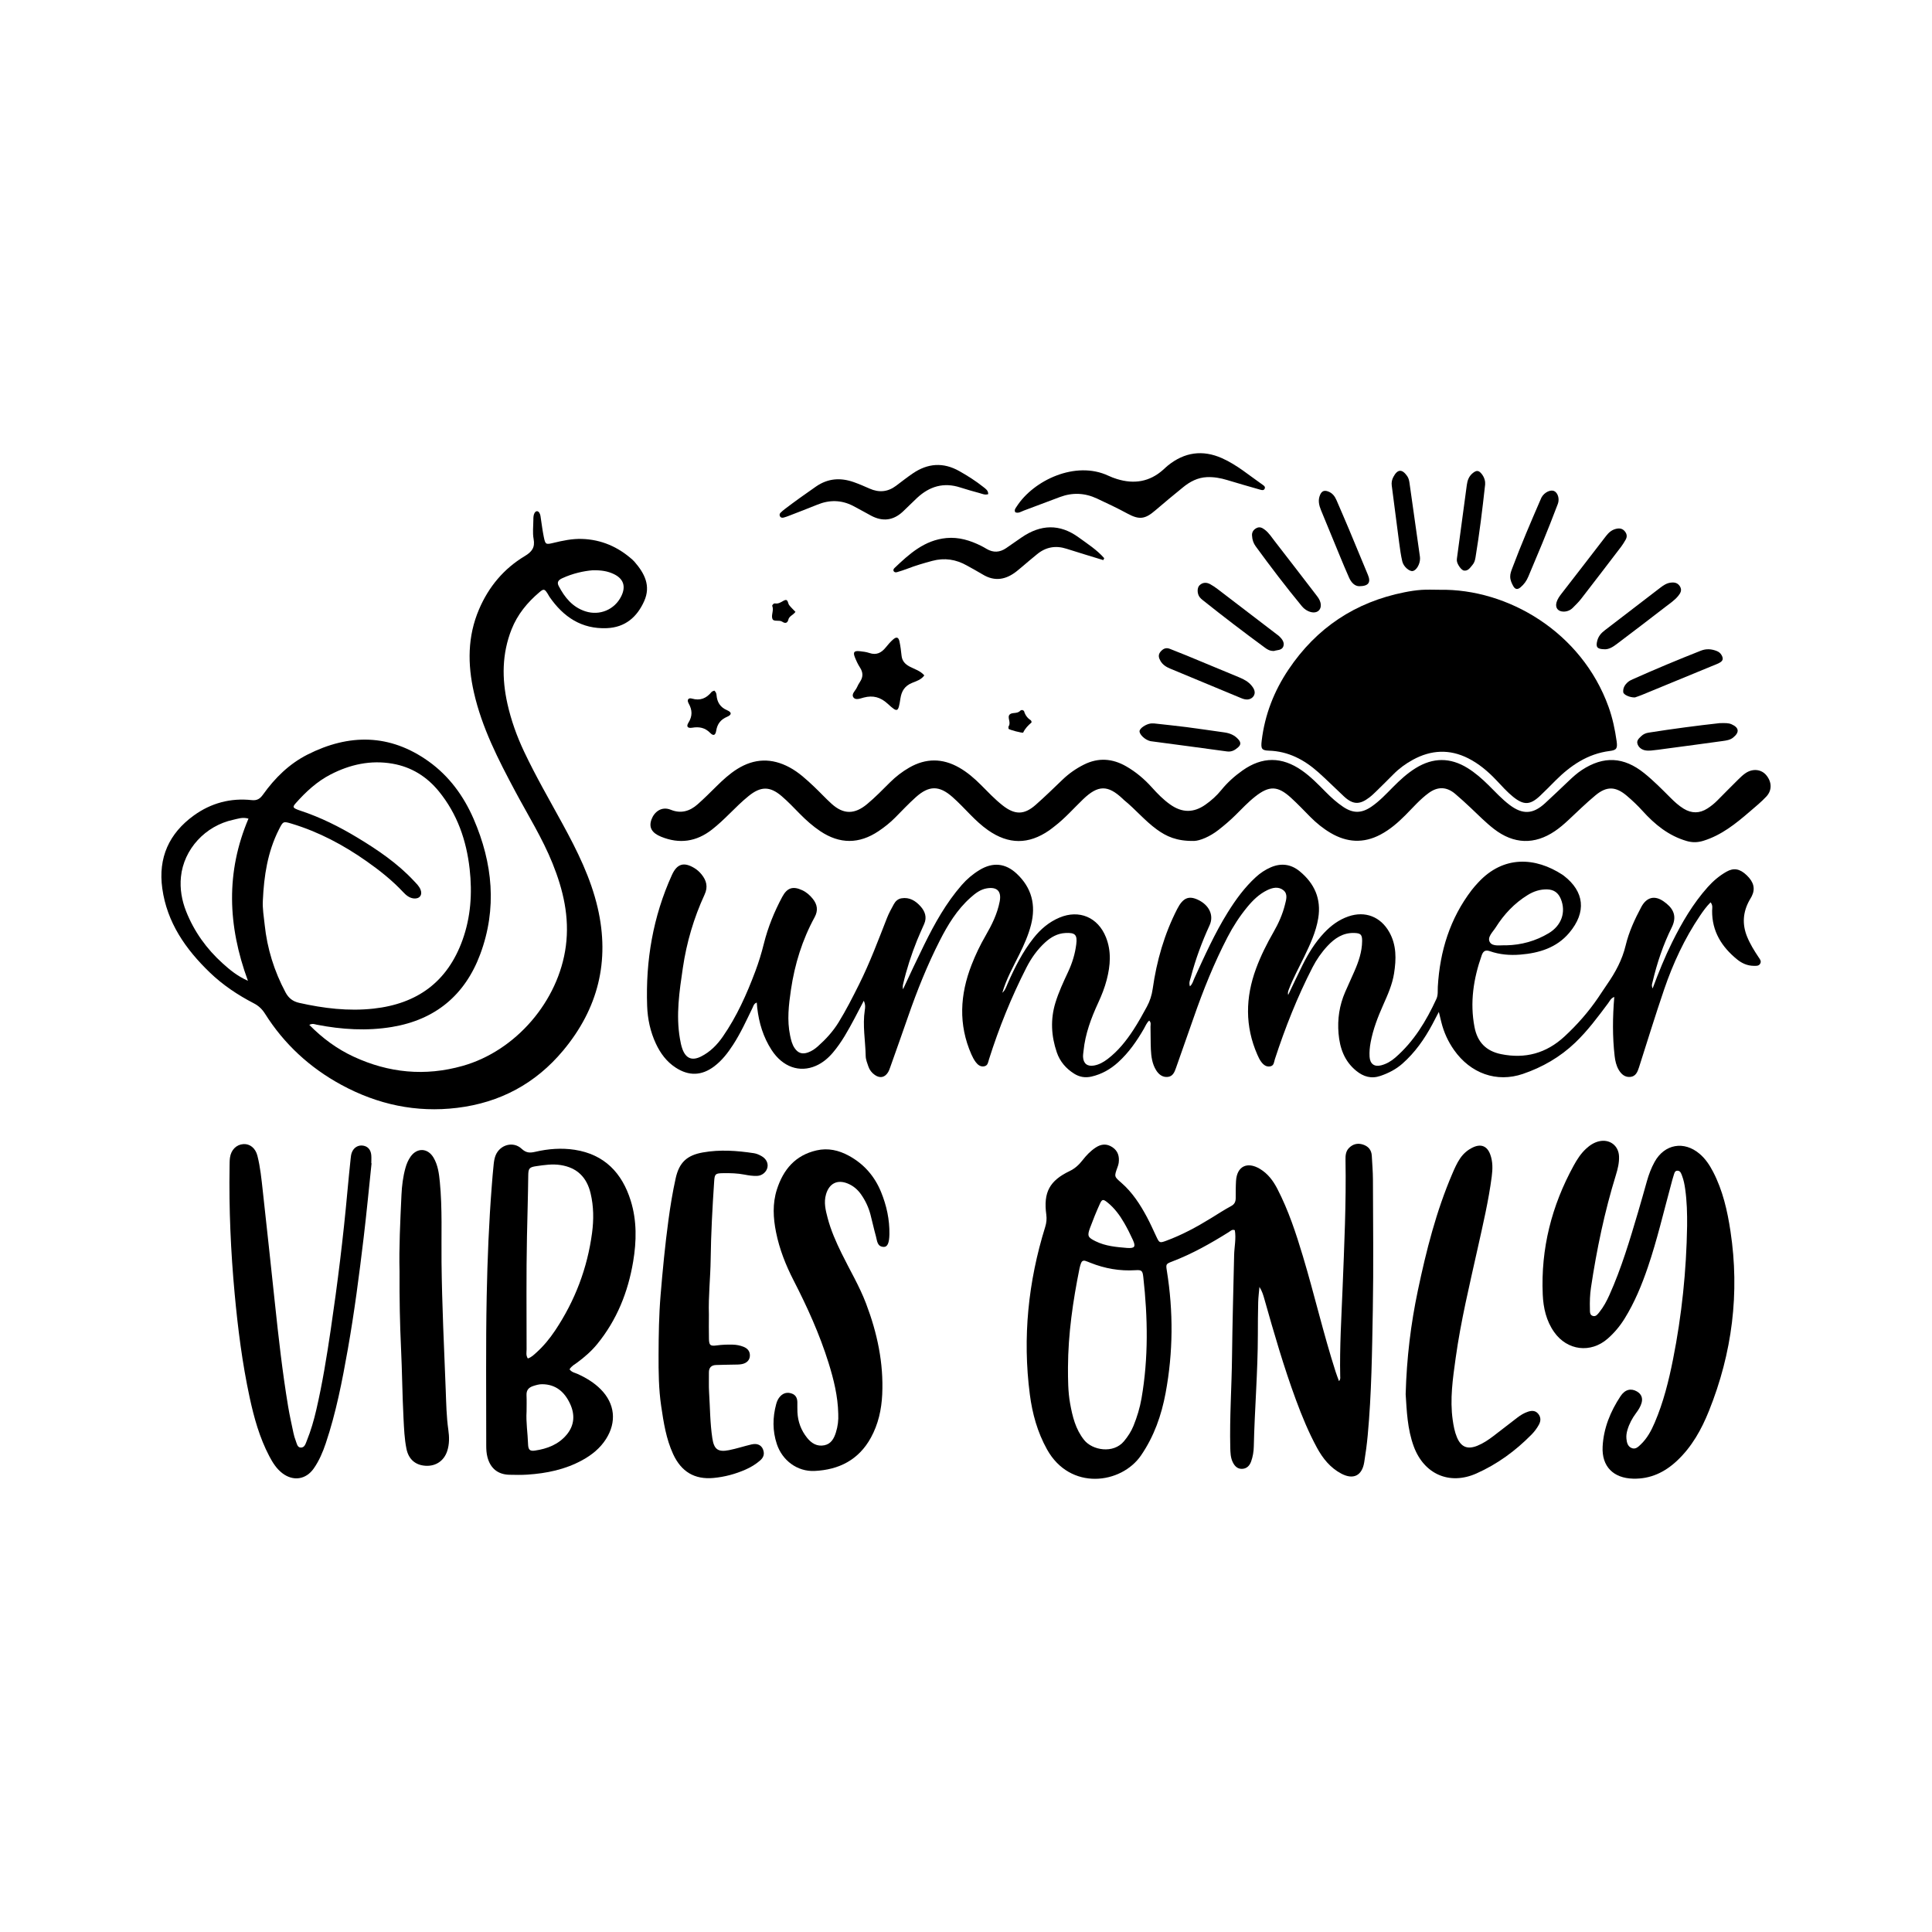
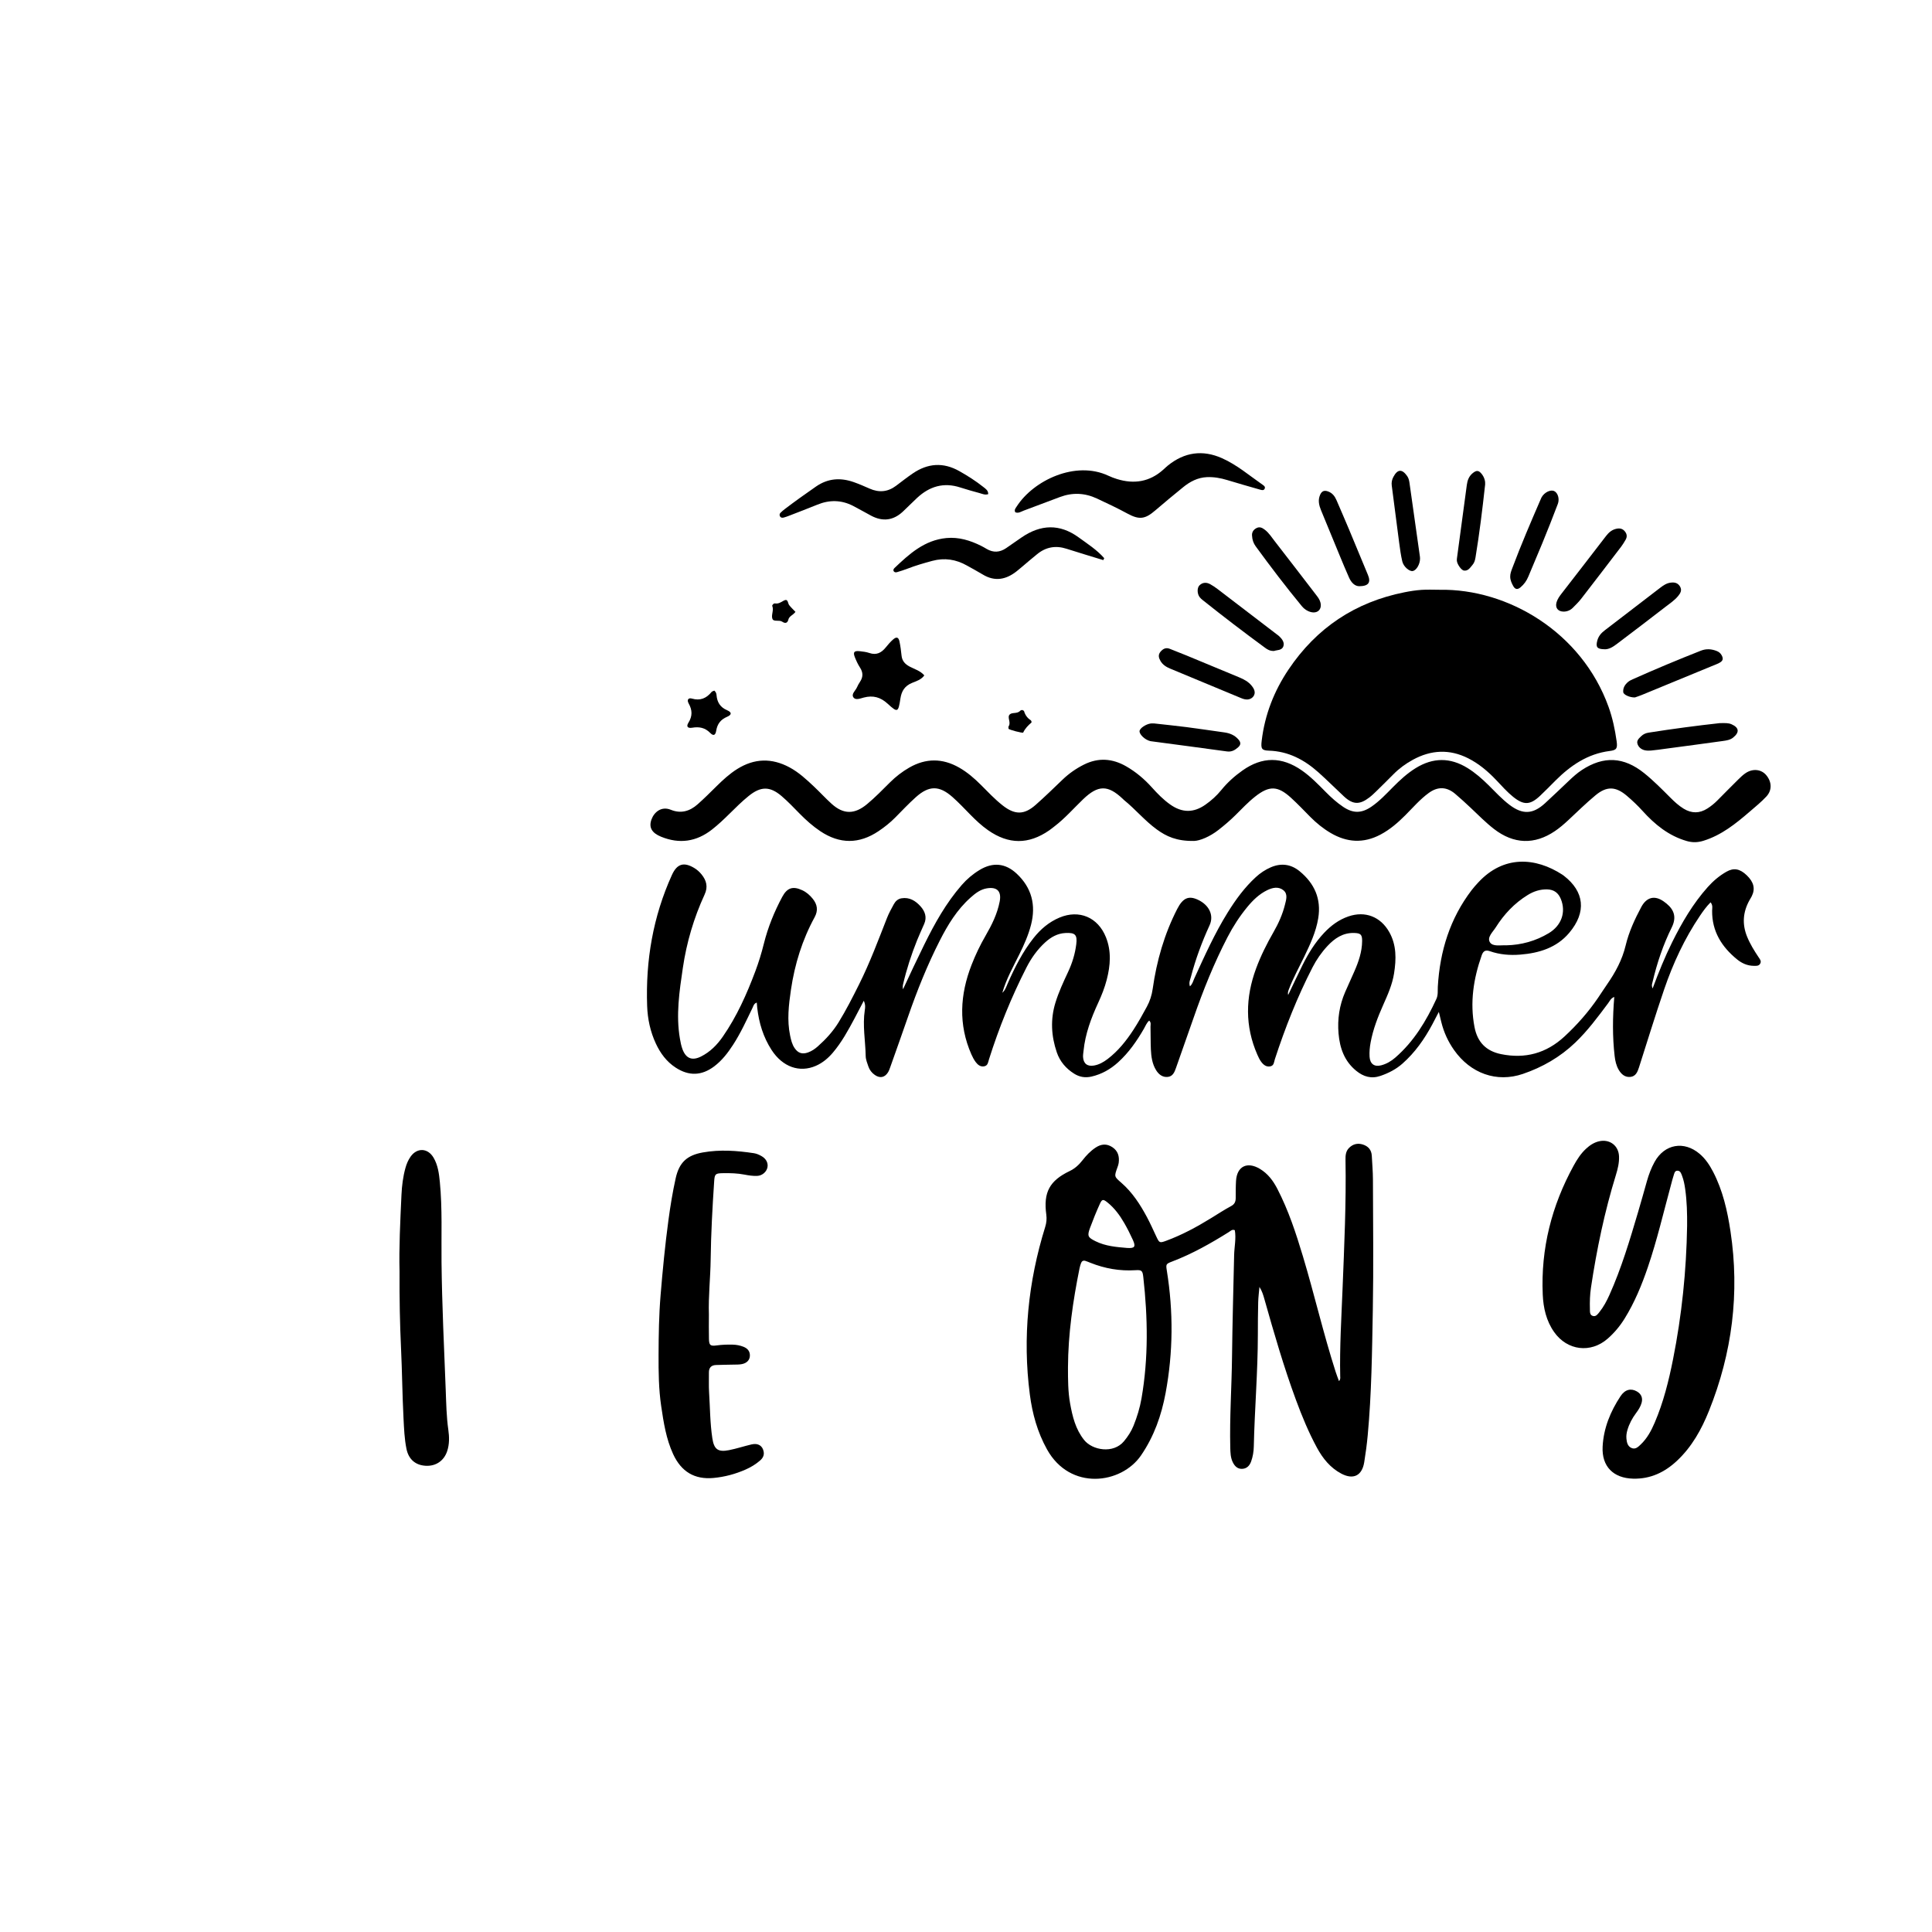
<svg xmlns="http://www.w3.org/2000/svg" version="1.1" id="Layer_1" x="0px" y="0px" width="2000px" height="2000px" viewBox="0 0 2000 2000" xml:space="preserve">
  <g>
    <path fill-rule="evenodd" clip-rule="evenodd" d="M1710.778,1023.252c6.41-17.122,12.712-32.696,20.182-47.765 c10.128-20.444,21.576-40.025,36.857-57.152c5.651-6.334,12.054-11.756,19.408-15.94c7.622-4.332,13.965-3.068,21.052,3.75 c7.32,7.048,8.959,13.977,5.092,21.709c-0.696,1.394-1.56,2.697-2.316,4.059c-6.785,12.19-7.769,24.718-2.46,37.741 c3.085,7.561,7.324,14.421,11.828,21.165c1.349,2.021,3.248,4.122,1.703,6.792c-1.495,2.591-4.253,2.242-6.7,2.222 c-6.516-0.065-12.217-2.625-17.13-6.614c-15.99-12.996-26.125-29.069-25.908-50.466c0.026-2.628,0.952-5.515-1.595-8.681 c-4.313,4.345-7.708,9.058-10.957,13.867c-15.985,23.653-27.909,49.356-37.101,76.256c-9.159,26.811-17.473,53.907-26.102,80.9 c-1.488,4.655-3.394,9.135-8.825,9.718c-5.536,0.593-9.416-2.719-12.09-7.284c-2.555-4.365-3.655-9.218-4.233-14.224 c-2.335-20.164-2.121-40.346-0.388-61.264c-3.537,1.271-4.686,4.237-6.378,6.504c-10.632,14.224-21.18,28.498-34.097,40.837 c-15.609,14.912-33.909,25.436-54.14,32.331c-27.163,9.254-54.18-0.456-71.296-24.786c-6.15-8.747-10.54-18.347-13.11-28.749 c-0.729-2.948-1.435-5.898-2.59-10.649c-2.788,5.329-4.732,9.12-6.736,12.874c-8.131,15.225-17.921,29.172-30.967,40.677 c-6.667,5.885-14.349,9.801-22.678,12.668c-9.477,3.263-17.605,0.92-25.197-5.294c-12.242-10.018-16.944-23.473-18.248-38.561 c-1.284-14.861,0.896-29.217,6.842-42.933c3.1-7.142,6.39-14.202,9.514-21.333c4.4-10.044,7.971-20.332,8.058-31.465 c0.054-6.678-1.482-8.149-8.248-8.352c-11.565-0.346-20.23,5.537-27.646,13.502c-6.173,6.622-11.322,14.052-15.487,22.151 c-15.707,30.551-28.288,62.384-38.941,95.009c-0.944,2.887-0.811,6.576-4.64,7.4c-4.207,0.905-7.215-1.59-9.504-4.657 c-1.655-2.215-2.873-4.809-3.99-7.364c-12.95-29.531-12.381-59.286-1.343-89.194c4.868-13.193,11.15-25.717,18.145-37.884 c5.158-8.977,9.327-18.345,11.807-28.38c1.251-5.071,3.205-10.957-1.693-14.853c-5.146-4.085-11.307-2.671-16.814,0.022 c-8.27,4.043-14.736,10.357-20.521,17.388c-7.946,9.657-14.705,20.094-20.462,31.2c-13.947,26.884-25.194,54.9-35.116,83.481 c-6.023,17.358-12.179,34.671-18.273,52.003c-1.485,4.217-3.228,8.553-8.273,9.169c-5.542,0.678-9.572-2.547-12.309-6.99 c-4.03-6.547-5.046-14.035-5.384-21.53c-0.35-7.778-0.175-15.576-0.377-23.36c-0.054-2.023,0.901-4.32-1.354-6.397 c-2.669,2.31-3.814,5.562-5.468,8.426c-7.352,12.745-15.674,24.743-26.646,34.692c-7.98,7.238-17.039,12.411-27.678,14.844 c-6.503,1.492-12.372,0.457-17.891-2.999c-8.462-5.311-14.753-12.662-17.954-22.049c-5.771-16.901-6.753-34.097-1.443-51.409 c3.397-11.064,8.27-21.511,13.156-31.943c4.271-9.112,7.18-18.606,8.424-28.562c1.233-9.901-1.147-12.214-11.307-11.666 c-8.208,0.445-14.901,4.279-20.777,9.614c-8.161,7.413-14.482,16.324-19.466,26.088c-15.609,30.582-28.434,62.324-38.789,95.054 c-0.937,2.957-1.088,6.443-4.869,7.224c-3.836,0.786-6.674-1.452-8.772-4.225c-1.861-2.454-3.341-5.266-4.588-8.094 c-13.608-30.914-11.824-61.854,0.194-92.693c4.072-10.451,8.908-20.562,14.557-30.294c6.423-11.075,12.089-22.52,14.542-35.261 c2.035-10.583-2.623-15.421-13.313-13.646c-6.744,1.118-11.884,5.168-16.821,9.558c-14,12.46-23.541,28.129-31.905,44.583 c-12.866,25.31-23.424,51.602-32.72,78.415c-6.119,17.658-12.399,35.26-18.641,52.874c-0.619,1.751-1.269,3.552-2.251,5.109 c-3.374,5.349-8.325,6.296-13.574,2.656c-3.156-2.191-5.477-5.172-6.703-8.777c-1.2-3.523-2.706-7.177-2.774-10.798 c-0.296-15.846-3.372-31.644-0.931-47.549c0.399-2.609,0.847-5.382-1.034-9.728c-3.651,6.977-6.585,12.672-9.596,18.318 c-6.606,12.372-13.297,24.692-22.451,35.454c-4.91,5.777-10.627,10.582-17.58,13.617c-16.912,7.385-34.407,1.16-45.791-16.351 c-8.657-13.319-13.141-28.138-14.916-43.837c-0.175-1.53-0.267-3.069-0.456-5.29c-3.093,1.057-3.515,3.649-4.458,5.597 c-6.268,12.888-12.189,25.944-20.006,38.016c-5.454,8.416-11.499,16.312-19.571,22.4c-13.01,9.817-26.263,10.201-39.9,1.319 c-9.45-6.149-15.832-14.813-20.53-24.896c-5.747-12.337-8.545-25.475-9.017-38.912c-1.658-47.069,6.065-92.457,25.619-135.564 c5.259-11.587,12.215-13.79,23.06-7.335c2.975,1.772,5.521,4.062,7.686,6.751c5.067,6.29,6.794,12.805,3.13,20.742 c-11.159,24.185-18.65,49.587-22.53,75.902c-3.587,24.318-7.283,48.735-3.03,73.41c0.63,3.671,1.354,7.394,2.646,10.862 c3.595,9.642,10.015,12.146,19.194,7.539c9.414-4.725,16.605-11.992,22.55-20.572c14.479-20.902,24.752-43.901,33.638-67.585 c3.505-9.341,6.426-18.855,8.834-28.547c4.226-17.02,10.801-33.156,19.072-48.595c5.083-9.481,11.1-11.349,20.825-6.777 c4.326,2.034,7.796,5.135,10.755,8.809c4.753,5.897,5.724,12.098,1.933,19.047c-12.83,23.497-20.629,48.682-24.521,75.104 c-2.316,15.746-4.192,31.51-0.876,47.384c0.968,4.61,2.01,9.162,4.706,13.087c3.552,5.182,7.866,6.554,13.813,4.458 c3.868-1.361,7.2-3.666,10.254-6.378c8.195-7.278,15.564-15.309,21.329-24.652c7.858-12.733,14.608-26.052,21.295-39.439 c11.152-22.329,19.83-45.638,28.924-68.798c1.929-4.906,4.521-9.569,7.05-14.214c1.687-3.088,4.227-5.488,7.87-6.104 c8.292-1.398,14.602,2.55,19.765,8.293c4.599,5.11,6.831,11.178,3.851,18.104c-2.466,5.72-5.119,11.362-7.44,17.14 c-5.926,14.766-10.827,29.867-14.448,45.37c-0.387,1.658-0.513,3.382-0.068,5.261c7.229-15.598,14.49-31.032,22.025-46.331 c10.755-21.847,22.579-43.021,38.683-61.526c5.387-6.188,11.544-11.402,18.488-15.612c13.732-8.335,26.771-7.17,38.512,3.83 c15.517,14.532,20.051,32.414,14.806,52.873c-2.723,10.615-7.149,20.568-11.988,30.364c-6.456,13.072-13.668,25.811-17.729,40.025 c2.973-2.543,4.062-6.244,5.56-9.647c7.307-16.576,15.434-32.679,26.733-46.975c7.266-9.191,15.966-16.617,26.849-21.2 c20.385-8.579,39.826-0.343,48.077,20.26c5.841,14.582,4.665,29.312,0.851,44.058c-2.114,8.158-5.191,15.978-8.724,23.638 c-7.337,15.901-13.479,32.187-15.26,49.801c-0.218,2.163-0.635,4.348-0.521,6.495c0.365,6.872,4.416,10.082,11.281,8.896 c5.337-0.92,9.953-3.552,14.204-6.798c10.799-8.236,19.155-18.714,26.51-29.949c5.108-7.804,9.653-16.005,14.096-24.22 c3.106-5.74,5.068-11.832,6.013-18.496c4.088-28.865,12.022-56.634,25.405-82.68c5.842-11.363,11.79-13.972,21.401-9.478 c11.632,5.442,16.801,16.136,12.06,26.452c-7.955,17.324-14.506,35.112-19.354,53.535c-0.771,2.937-2.292,5.797-0.976,9.653 c2.744-2.453,3.33-5.577,4.573-8.296c10.623-23.231,21.06-46.548,34.606-68.303c8.269-13.28,17.412-25.813,29.001-36.446 c4.648-4.264,9.767-7.683,15.547-10.186c10.787-4.664,20.945-3.214,29.825,4.069c15.313,12.563,22.572,28.517,19.261,48.689 c-2.362,14.38-8.498,27.305-14.716,40.213c-5.404,11.22-11.485,22.124-15.855,33.829c-0.613,1.641-1.126,3.32-0.549,5.363 c4.946-10.307,9.768-20.674,14.861-30.905c5.988-12.034,12.98-23.437,22.249-33.295c7.146-7.603,15.314-13.691,25.276-17.118 c17.277-5.944,33.264,0.278,42.235,16.161c7.675,13.588,7.298,28.105,5.008,42.747c-1.795,11.479-6.506,22.071-11.204,32.613 c-5.587,12.549-10.549,25.296-13.063,38.882c-0.917,4.932-1.407,9.892-1.092,14.875c0.468,7.365,4.864,10.688,11.958,8.877 c5.496-1.404,10.353-4.261,14.649-7.987c19.247-16.704,32.063-37.924,42.563-60.758c1.902-4.134,1.225-8.567,1.479-12.896 c2.165-36.625,12.575-70.362,35.089-99.822c2.078-2.716,4.389-5.263,6.708-7.777c26.247-28.425,59.306-26.215,87.135-8.108 c0.521,0.339,1.023,0.711,1.519,1.088c21.194,16.346,23.739,37.573,5.579,59.11c-13.054,15.484-31.222,20.98-50.732,22.55 c-10.639,0.857-21.207,0.026-31.366-3.528c-4.512-1.575-6.914-0.278-8.489,4.18c-8.545,24.199-12.375,48.818-7.465,74.376 c2.978,15.495,11.94,24.824,27.481,27.985c25.015,5.09,46.826-0.871,65.626-18.229c13.11-12.106,24.791-25.402,34.838-40.141 c3.162-4.634,6.182-9.364,9.371-13.974c8.566-12.357,15.587-25.276,19.154-40.187c3.335-13.938,9.37-27.055,16.151-39.736 c5.424-10.136,13.705-12.439,23.07-5.909c8.471,5.898,15.043,13.809,8.489,27.022c-8.873,17.89-15.234,36.823-19.813,56.305 C1710.358,1018.184,1709.395,1019.91,1710.778,1023.252z M1559.266,978.59c15.566-0.35,30.401-4.404,43.977-12.551 c13.28-7.968,18.004-21.812,12.594-35.255c-2.596-6.437-7.068-9.897-14.134-10.088c-7.405-0.201-14.013,1.988-20.25,5.827 c-13.76,8.47-24.516,19.952-33.05,33.479c-3.009,4.766-9.224,10.276-6.082,15.381 C1545.269,980.176,1553.145,978.271,1559.266,978.59z" />
-     <path fill-rule="evenodd" clip-rule="evenodd" d="M320.175,1060.93c13.808,14,28.764,24.97,45.813,32.888 c36.42,16.913,74.068,20.569,112.904,9.6c55.288-15.615,99.425-67.261,106.871-124.029c3.944-30.079-2.71-58.159-13.782-85.642 c-10.512-26.094-25.455-49.918-38.645-74.635c-17.476-32.742-34.428-65.698-42.734-102.274 c-6.644-29.247-6.688-58.094,5.335-86.152c9.984-23.299,25.605-42.019,47.341-55.05c7.385-4.422,10.756-8.915,9.108-17.767 c-1.179-6.325-0.297-13.042-0.255-19.585c0.016-2.482,0.016-5.032,1.244-7.29c0.403-0.733,1.191-1.532,1.954-1.734 c1.324-0.35,2.336,0.536,3.027,1.652c1.191,1.92,1.263,4.121,1.588,6.277c0.928,6.153,1.718,12.342,2.951,18.439 c1.627,8.043,2.092,8.275,9.941,6.378c9.707-2.352,19.423-4.424,29.509-4.111c20.192,0.622,37.49,8.212,52.429,21.561 c0.696,0.619,1.361,1.286,1.974,1.986c10.375,11.893,17.271,24.838,10.095,40.865c-7.426,16.575-19.706,27.146-38.604,27.95 c-26.219,1.11-45.057-11.627-59.403-32.424c-0.703-1.023-1.213-2.18-1.886-3.225c-3.206-5.005-4.078-5.329-8.531-1.556 c-12.516,10.614-22.728,22.968-28.852,38.463c-9.988,25.261-10.109,51.017-4.259,77.104c3.833,17.088,9.705,33.478,17.179,49.314 c12.117,25.659,26.352,50.179,39.931,75.058c15.102,27.661,29.133,55.827,36.31,86.794c12.775,55.125,0.427,104.294-35.671,147.616 c-28.665,34.402-65.522,54.052-109.797,59.441c-42.448,5.17-82.425-3.48-119.864-23.804c-32.67-17.731-59.239-42.178-79.094-73.716 c-2.905-4.616-6.521-8.094-11.422-10.627c-16.672-8.633-32.232-18.997-45.771-32.061c-24.961-24.083-44.186-51.528-49.11-86.942 c-4.413-31.748,6.986-56.95,32.638-75.507c17.785-12.863,38.042-18.313,59.999-15.906c5.547,0.609,8.613-1.487,11.603-5.679 c12.289-17.213,27.109-31.848,46.122-41.476c43.008-21.781,85.251-21.57,125.262,6.991c21.215,15.149,36.397,35.884,46.707,59.708 c19.792,45.738,24.443,92.689,6.756,140.103c-15.769,42.25-46.478,67.702-91.195,75.155c-26.075,4.344-52.147,2.72-78.031-2.335 C325.779,1060.346,323.73,1059.158,320.175,1060.93z M272.11,932.053c-0.512,8.485,1.006,16.823,1.873,25.163 c2.582,24.744,9.869,48.101,21.591,70.095c3.161,5.936,7.551,9.375,14.19,10.861c25.367,5.679,50.804,8.805,76.892,5.946 c45.197-4.953,76.468-27.614,92.063-70.793c8.636-23.919,10.274-48.678,7.473-73.687c-3.319-29.641-12.772-57.039-31.951-80.51 c-12.536-15.341-28.484-25.195-47.907-28.573c-22.58-3.929-43.941,0.772-64.172,11.217c-14.087,7.271-25.455,17.836-35.862,29.535 c-3.608,4.059-3.251,4.856,2.055,6.979c0.867,0.35,1.757,0.643,2.645,0.936c20.825,6.857,40.294,16.6,59.014,27.899 c21.123,12.751,41.451,26.56,58.423,44.739c2.547,2.731,5.309,5.324,6.816,8.832c2.433,5.662-0.884,10.094-7.053,9.364 c-4.605-0.546-7.898-3.416-10.935-6.657c-11.342-12.117-24.292-22.36-37.813-31.868c-23.839-16.764-49.336-30.326-77.344-38.809 c-9.014-2.726-9.031-2.586-13.437,6.124C277.021,881.877,273.26,906.674,272.11,932.053z M256.66,1015.321 c-21.117-57.42-22.896-112.656,0.562-167.884c-6.176-1.811-10.972,0.167-15.674,1.167c-28.984,6.166-51.4,30.491-54.248,59.233 c-1.21,12.208,0.859,24.193,5.403,35.651c8.295,20.918,21.115,38.737,37.739,53.74 C237.752,1003.825,245.348,1010.256,256.66,1015.321z M613.476,590.348c-9.155,0.738-20.637,3.228-31.5,8.272 c-3.498,1.619-5.827,3.799-3.632,7.981c6.237,11.89,14.278,21.922,27.67,26.251c14.772,4.771,30.202-1.738,37.074-15.544 c5.089-10.23,2.418-18.278-7.84-23.108C629.251,591.374,622.858,590.157,613.476,590.348z" />
    <path fill-rule="evenodd" clip-rule="evenodd" d="M1386.119,1429.734c1.713-1.931,1.293-3.517,1.264-4.958 c-0.649-30.229,1.231-60.408,2.427-90.579c1.76-44.498,3.844-88.971,3.055-133.519c-0.081-4.438,0.223-8.813,3.528-12.221 c4.07-4.189,9.064-5.396,14.566-3.608c5.56,1.807,8.82,5.633,9.12,11.675c0.4,8.079,1.153,16.162,1.176,24.243 c0.117,45.172,0.703,90.351-0.121,135.509c-0.792,43.25-1.269,86.55-5.292,129.684c-0.866,9.291-2.102,18.566-3.603,27.779 c-2.257,13.851-11.214,18.362-23.713,11.764c-11.384-6.014-19.188-15.709-25.23-26.854c-8.626-15.922-15.516-32.607-21.773-49.581 c-12.62-34.222-22.735-69.224-32.633-104.296c-1.174-4.173-2.411-8.326-5.11-12.552c-0.453,5.263-1.173,10.52-1.301,15.79 c-0.286,11.212-0.343,22.429-0.351,33.642c-0.034,38.629-3.339,77.142-4.199,115.74c-0.118,5.283-0.971,10.559-2.786,15.579 c-1.614,4.464-4.651,7.521-9.598,7.59c-4.559,0.065-7.408-2.889-9.311-6.727c-2.421-4.883-2.531-10.175-2.661-15.507 c-0.749-31.156,1.449-62.257,1.811-93.396c0.407-35.185,1.407-70.361,2.183-105.542c0.195-8.647,2.221-17.264,0.723-25.869 c-2.807-1.206-4.377,0.777-6.107,1.855c-18.773,11.76-37.995,22.618-58.772,30.544c-6.529,2.492-6.571,2.83-5.473,9.677 c6.78,42.212,6.518,84.368-1.298,126.397c-4.306,23.147-11.927,44.914-25.474,64.668c-20.355,29.678-73.313,36.955-97.342-6.321 c-9.854-17.75-15.155-36.873-17.734-56.738c-7.652-58.967-1.724-116.776,15.891-173.46c1.319-4.244,1.749-8.279,1.136-12.786 c-3.121-22.991,3.344-35.096,24.193-45.08c5.591-2.674,9.729-6.603,13.392-11.296c3.856-4.94,8.105-9.406,13.373-12.921 c5.789-3.867,11.538-4.4,17.438-0.493c5.914,3.918,7.438,9.687,6.546,16.335c-0.207,1.521-0.739,3.02-1.267,4.477 c-3.495,9.69-3.413,9.572,3.978,16c11.464,9.969,19.572,22.52,26.642,35.762c3.52,6.589,6.53,13.445,9.722,20.203 c2.956,6.253,3.335,6.584,9.893,4.177c16.449-6.032,31.775-14.328,46.658-23.497c6.893-4.245,13.692-8.668,20.804-12.513 c3.618-1.958,4.685-4.59,4.706-8.279c0.029-5.919-0.021-11.848,0.333-17.749c0.905-15.111,11.494-20.322,24.598-12.536 c8.415,5,13.858,12.387,18.202,20.787c11.5,22.246,19.277,45.918,26.45,69.804c11.917,39.667,21.197,80.089,33.862,119.548 C1383.64,1423.213,1384.864,1426.274,1386.119,1429.734z M1105.566,1415.562c0.009,12.458-0.019,24.906,2.194,37.229 c2.438,13.548,5.606,26.712,14.53,37.89c8.522,10.667,30.291,14.54,41.303,1.216c4.027-4.875,7.401-10.009,9.756-15.797 c3.76-9.243,6.651-18.762,8.359-28.618c7.233-41.743,6.515-83.611,1.826-125.522c-0.742-6.633-1.683-7.458-8.178-7.047 c-16.13,1.015-31.609-1.7-46.568-7.673c-1.734-0.69-3.452-1.437-5.232-1.98c-2.103-0.649-3.682,0.179-4.431,2.228 c-0.64,1.747-1.206,3.547-1.575,5.368C1110.702,1346.755,1105.719,1380.878,1105.566,1415.562z M1166.777,1291.874 c7.822,0.518,9.188-1.198,5.99-8.254c-2.694-5.936-5.637-11.789-8.889-17.438c-4.671-8.116-10.189-15.662-17.597-21.553 c-4.287-3.411-5.47-3.325-7.677,1.528c-3.723,8.201-7.122,16.57-10.234,25.021c-3.076,8.361-2.171,9.841,5.766,13.756 C1144.439,1290.024,1155.602,1290.93,1166.777,1291.874z" />
    <path fill-rule="evenodd" clip-rule="evenodd" d="M1490.224,610.539c70.816-1.274,147.228,43.977,174.981,121.302 c4.122,11.49,6.62,23.348,8.317,35.383c1.049,7.479,0.042,9.287-7.086,10.184c-22.851,2.876-40.517,14.956-56.272,30.689 c-5.286,5.283-10.482,10.657-15.932,15.765c-10.238,9.6-16.834,9.854-27.845,1.012c-6.321-5.077-11.669-11.19-17.24-17.062 c-8.599-9.076-18.023-17.146-29.294-22.835c-19.351-9.767-38.462-8.717-57.212,1.507c-7.387,4.027-14.194,8.979-20.158,15.018 c-5.685,5.759-11.446,11.444-17.24,17.101c-2.444,2.388-4.913,4.791-7.617,6.872c-10.181,7.835-17.111,7.58-26.482-1.125 c-8.888-8.257-17.411-16.895-26.493-24.966c-14.661-13.03-31.005-21.654-51.045-22.306c-7.545-0.244-8.499-1.954-7.503-10.295 c3.202-26.803,12.724-51.262,27.698-73.583c29.013-43.228,69.119-69.964,120.203-80.097c5.794-1.149,11.673-2.069,17.553-2.472 C1477.753,610.208,1483.997,610.539,1490.224,610.539z" />
    <path fill-rule="evenodd" clip-rule="evenodd" d="M1236.149,870.535c-18.24,0.315-28.779-4.755-38.552-11.833 c-12.41-8.987-22.195-20.925-34.062-30.532c-0.482-0.391-0.898-0.863-1.35-1.293c-15.374-14.513-25.483-14.338-40.958,0.524 c-9.874,9.486-18.887,19.888-29.856,28.222c-1.733,1.315-3.41,2.716-5.202,3.954c-21.367,14.799-42.086,14.73-63.343-0.166 c-6.664-4.667-12.56-10.196-18.244-15.985c-6.113-6.219-12.089-12.616-18.613-18.378c-13.682-12.071-24.277-12.026-37.938,0.228 c-7.41,6.648-14.262,13.921-21.268,21.013c-5.279,5.349-11.125,9.984-17.343,14.152c-20.06,13.44-40.151,13.453-60.237,0.013 c-7.804-5.224-14.753-11.423-21.325-18.107c-6.112-6.22-12.128-12.586-18.741-18.237c-12.205-10.432-21.719-10.148-34.181-0.039 c-7.036,5.705-13.437,12.065-19.86,18.417c-5.764,5.693-11.631,11.249-18.025,16.258c-16.159,12.657-33.7,15.165-52.674,7.433 c-9.778-3.986-12.924-9.782-9.935-17.953c2.711-7.408,10.137-13.968,20.035-9.939c10.495,4.267,19.64,1.447,27.661-5.631 c6.763-5.967,13.146-12.375,19.575-18.711c6.663-6.572,13.487-12.89,21.486-17.895c17.73-11.095,35.704-11.543,54.044-1.72 c9.721,5.211,17.701,12.67,25.627,20.146c6.119,5.769,11.793,12.016,18.034,17.644c12.365,11.154,23.85,11.003,36.733,0.262 c8.396-6.997,15.983-14.817,23.709-22.499c6.009-5.973,12.646-11.104,19.971-15.302c17.142-9.831,34.363-9.772,51.52-0.021 c8.459,4.81,15.745,11.098,22.603,17.966c7.257,7.268,14.286,14.768,22.397,21.161c12.56,9.9,22.245,10.099,34.23-0.456 c9.576-8.436,18.72-17.366,27.935-26.2c6.579-6.313,13.912-11.437,22.065-15.519c14.95-7.48,29.507-6.37,43.716,1.773 c10.067,5.769,18.864,13.194,26.611,21.823c5.843,6.504,11.924,12.735,19.107,17.788c12.266,8.626,24.126,8.687,36.36,0.098 c6.143-4.308,11.679-9.298,16.43-15.155c6.322-7.793,13.726-14.438,21.906-20.222c20.565-14.536,40.817-14.482,61.53-0.017 c9.264,6.471,17.035,14.56,24.923,22.52c5.499,5.55,11.276,10.752,17.762,15.111c10.368,6.968,19.104,6.846,29.437-0.274 c8.269-5.696,15.072-13.015,22.091-20.084c7.251-7.315,14.757-14.268,23.586-19.729c17.94-11.094,35.756-11.153,53.7-0.063 c8.01,4.951,14.978,11.104,21.651,17.688c7.09,6.991,13.802,14.385,21.793,20.439c13.474,10.208,24.178,9.831,36.743-1.7 c8.261-7.576,16.336-15.354,24.475-23.063c4.301-4.073,8.648-8.06,13.635-11.326c22.584-14.802,43.403-13.718,64.53,3.244 c9.744,7.827,18.457,16.724,27.273,25.524c4.193,4.188,8.538,8.192,13.639,11.295c8.275,5.04,16.469,4.957,24.622-0.28 c3.689-2.367,7.071-5.097,10.15-8.208c7.239-7.299,14.45-14.627,21.767-21.846c2.43-2.396,4.933-4.826,7.771-6.678 c7.415-4.843,16.099-3.767,21.146,2.284c5.781,6.934,6.199,15.566,0.101,22.112c-5.284,5.671-11.368,10.612-17.264,15.685 c-14.438,12.433-29.16,24.331-47.881,30.119c-5.974,1.849-11.44,1.951-17.33,0.247c-18.675-5.405-33.045-17.146-45.706-31.179 c-5.038-5.588-10.442-10.677-16.117-15.525c-11.556-9.87-20.861-10.345-32.597-0.604c-9.813,8.138-18.92,17.134-28.263,25.828 c-4.345,4.038-8.805,7.888-13.727,11.223c-21.146,14.334-42.688,13.56-63.085-2.213c-8.652-6.69-16.252-14.515-24.196-21.972 c-5.219-4.898-10.493-9.757-15.954-14.381c-8.763-7.416-17.922-7.777-27.305-0.966c-9.124,6.622-16.441,15.222-24.356,23.146 c-7.735,7.753-15.913,14.831-25.688,20.003c-17.582,9.303-34.747,8.208-51.591-1.7c-7.813-4.597-14.813-10.296-21.2-16.761 c-6.563-6.648-13.01-13.44-19.914-19.721c-13.748-12.505-22.511-12.606-37.021-1.167c-7.367,5.807-13.749,12.652-20.389,19.215 c-5.559,5.487-11.476,10.531-17.606,15.326C1252.253,866.268,1242.003,870.372,1236.149,870.535z" />
    <path fill-rule="evenodd" clip-rule="evenodd" d="M1746.488,1269.054c0.123-12.782-0.187-25.527-1.997-38.215 c-0.661-4.648-1.528-9.222-3.206-13.593c-0.87-2.274-1.663-5.202-4.583-5.339c-3.243-0.149-3.495,3.064-4.259,5.293 c-1.012,2.939-1.712,5.986-2.531,8.987c-7.771,28.531-14.456,57.376-23.993,85.41c-6.336,18.606-13.779,36.725-24.196,53.505 c-4.812,7.747-10.582,14.639-17.407,20.629c-17.614,15.46-41.937,12.44-55.473-6.785c-8.2-11.649-11.188-25.019-11.797-38.82 c-2.091-47.549,9.224-92.002,32.076-133.597c3.442-6.273,7.329-12.339,12.653-17.271c3.93-3.641,8.28-6.592,13.613-7.813 c10.922-2.498,20.165,4.439,20.625,15.537c0.274,6.632-1.268,13-3.202,19.264c-11.786,38.162-19.902,77.135-25.825,116.597 c-1.117,7.432-1.331,14.886-1.11,22.355c0.08,2.682-0.338,6.128,3.104,7.087c3.247,0.9,5.076-1.96,6.766-4.067 c4.306-5.368,7.519-11.424,10.333-17.692c12.41-27.642,21.024-56.597,29.594-85.563c3.18-10.749,6.185-21.545,9.242-32.331 c1.959-6.914,4.465-13.604,7.964-19.902c10.245-18.431,30.385-22.037,46.566-8.298c6.038,5.124,10.316,11.594,13.935,18.559 c10.058,19.347,14.796,40.308,18.014,61.595c9.679,63.989,1.791,126.017-22.274,185.953c-7.694,19.164-17.645,37.137-32.986,51.542 c-12.771,11.991-27.453,19.043-45.385,18.625c-20.596-0.479-32.77-12.619-31.704-33.203c0.988-19.107,8.077-36.393,18.552-52.21 c4.636-7.007,10.839-8.379,16.883-4.903c4.557,2.62,6.34,6.75,4.899,11.854c-1.111,3.948-3.333,7.353-5.763,10.615 c-3.94,5.291-7.003,11.02-8.889,17.371c-0.901,3.03-1.357,6.089-1.035,9.222c0.396,3.812,1.244,7.638,5.059,9.418 c4.204,1.959,7.052-1.023,9.771-3.606c6.683-6.358,10.908-14.333,14.476-22.671c8.995-21.01,14.471-43.068,18.914-65.386 C1740.992,1361.606,1745.738,1315.534,1746.488,1269.054z" />
-     <path fill-rule="evenodd" clip-rule="evenodd" d="M589.595,1417.511c2.377,3.249,5.683,3.573,8.439,4.839 c8.843,4.062,17.11,9.014,23.973,15.978c14.585,14.802,16.502,33.742,5.389,51.257c-6.184,9.743-14.881,16.685-24.858,22.116 c-17.589,9.577-36.725,13.521-56.486,14.824c-6.202,0.411-12.459,0.286-18.685,0.146c-11.954-0.274-19.732-6.638-22.768-18.283 c-1.035-3.967-1.247-7.999-1.24-12.054c0.073-51.713-0.551-103.441,0.484-155.136c0.763-37.947,2.306-75.924,5.271-113.806 c0.582-7.446,1.159-14.899,1.967-22.325c0.335-3.069,0.844-6.244,2-9.078c4.511-11.048,18.249-14.886,26.894-6.796 c4.666,4.365,8.575,4.454,14.103,3.164c13.443-3.134,27.263-4.191,40.858-2.092c30.729,4.743,49.074,23.926,58.016,52.755 c6.411,20.667,6.027,41.912,2.505,62.94c-5.282,31.518-16.836,60.495-37.311,85.525c-5.978,7.313-12.99,13.379-20.521,18.962 C594.907,1412.461,591.728,1413.971,589.595,1417.511z M546.408,1406.273c3.636-1.134,6.254-3.772,8.933-6.188 c7.436-6.702,13.742-14.412,19.287-22.706c20.572-30.769,33.429-64.565,38.285-101.21c1.795-13.551,1.695-27.312-1.53-40.832 c-3.951-16.57-13.894-26.584-31.03-29.277c-8.488-1.335-16.754-0.076-25.052,1.121c-7.222,1.048-8.38,2.227-8.458,9.619 c-0.229,21.146-0.905,42.277-1.331,63.412c-0.788,38.869-0.377,77.767-0.381,116.655 C545.131,1399.849,544.237,1403.034,546.408,1406.273z M545.106,1461.115c-0.717,11.235,1.176,22.355,1.526,33.55 c0.189,6.143,1.792,7.77,7.215,6.967c12.597-1.863,24.189-6.244,32.658-16.309c8.31-9.873,8.831-21.076,3.534-32.354 c-5.667-12.056-14.674-19.992-28.898-20.031c-3.147-0.008-6.107,0.871-9.094,1.829c-4.753,1.525-7.235,4.3-6.997,9.547 C545.309,1449.904,545.106,1455.514,545.106,1461.115z" />
-     <path fill-rule="evenodd" clip-rule="evenodd" d="M867.759,1463.589c-0.384-18.233-4.711-35.74-10.12-53.01 c-9.243-29.518-21.964-57.579-36.074-85.038c-8.146-15.863-14.665-32.306-18.191-49.856c-2.982-14.85-3.829-29.67,0.863-44.328 c6.611-20.638,19.031-35.463,41.102-40.49c11.895-2.708,22.942-0.125,33.337,5.526c15.62,8.496,26.709,21.169,33.426,37.648 c5.703,14.005,8.87,28.51,8.608,43.681c-0.153,8.927-1.967,13.263-5.961,13.083c-6.801-0.304-6.702-6.39-7.974-10.931 c-2.102-7.492-3.701-15.121-5.69-22.648c-2.01-7.59-5.329-14.6-9.886-21.024c-3.518-4.955-8.055-8.721-13.631-11.011 c-10.759-4.419-19.107-0.117-22.431,11.014c-2.55,8.54-0.462,16.71,1.674,24.81c3.338,12.693,8.632,24.639,14.401,36.417 c8.486,17.332,18.469,33.929,25.349,52.048c11.51,30.3,18.241,61.442,16.705,94.044c-0.742,15.746-4.085,30.834-11.734,44.778 c-12.613,22.996-33.058,33.239-58.267,34.429c-17.856,0.848-33.427-10.794-39.085-27.829c-4.546-13.681-4.412-27.558-0.662-41.426 c0.826-3.046,2.104-5.868,4.336-8.161c3.417-3.511,7.541-4.286,12.007-2.632c3.993,1.479,5.503,4.805,5.557,8.876 c0.046,3.428-0.071,6.857,0.084,10.277c0.461,9.949,3.78,18.86,10.033,26.639c4.594,5.717,10.33,9.204,17.879,7.667 c6.987-1.426,9.923-7.039,11.874-13.17C867.287,1476.688,868.102,1470.206,867.759,1463.589z" />
-     <path fill-rule="evenodd" clip-rule="evenodd" d="M384.644,1204.201c-2.707,25.693-5.131,51.42-8.196,77.069 c-4.616,38.641-9.606,77.241-16.399,115.582c-5.815,32.83-12.145,65.54-22.809,97.23c-3.088,9.186-6.86,18.077-12.437,26.061 c-8.061,11.551-21.261,13.524-32.514,4.929c-6.089-4.651-10.049-11.011-13.541-17.664c-10.09-19.209-15.829-39.915-20.354-60.964 c-7.606-35.36-12.146-71.149-15.476-107.161c-4.047-43.78-5.982-87.595-5.268-131.538c0.05-3.115-0.012-6.257,0.414-9.329 c1.119-8.115,6.64-13.566,13.894-14.049c6.664-0.445,12.485,4.069,14.514,12.045c2.997,11.793,4.18,23.915,5.511,35.978 c4.255,38.677,8.437,77.364,12.535,116.056c3.804,35.916,7.816,71.805,13.738,107.449c1.528,9.208,3.586,18.328,5.515,27.467 c0.578,2.73,1.353,5.458,2.374,8.056c1.099,2.795,1.542,6.906,5.11,7.101c4.123,0.226,5.124-4.07,6.356-7.101 c4.229-10.402,7.316-21.169,9.854-32.118c6.329-27.331,10.797-54.993,14.897-82.722c7.063-47.743,12.993-95.622,17.323-143.696 c1.009-11.158,2.158-22.309,3.313-33.453c0.221-2.149,0.468-4.377,1.228-6.37c2.006-5.261,6.673-7.938,11.765-7.095 c4.802,0.795,7.846,4.219,8.349,9.799c0.247,2.778,0.042,5.599,0.042,8.4C384.468,1204.178,384.557,1204.188,384.644,1204.201z" />
    <path fill-rule="evenodd" clip-rule="evenodd" d="M733.846,1360.839c0,8.408-0.172,16.822,0.055,25.223 c0.173,6.572,1.352,7.593,8.013,6.703c5.59-0.747,11.157-0.947,16.764-0.789c3.761,0.107,7.436,0.803,10.939,2.188 c4.118,1.628,6.735,4.47,6.671,9.136c-0.061,4.39-2.956,7.728-8.186,8.805c-3.002,0.619-6.176,0.465-9.276,0.551 c-5.907,0.164-11.824,0.141-17.731,0.403c-4.837,0.217-7.316,2.821-7.235,7.812c0.11,6.85-0.253,13.723,0.186,20.546 c1.008,15.83,0.981,31.735,3.365,47.469c1.72,11.36,5.73,14.556,17.134,12.328c7.927-1.549,15.643-4.147,23.523-5.977 c6.781-1.571,11.429,1.469,12.489,7.605c0.663,3.823-0.974,6.648-3.695,9.033c-4.488,3.934-9.559,6.98-14.993,9.377 c-10.618,4.685-21.718,7.662-33.286,8.728c-19.488,1.787-33.325-6.39-41.765-24.732c-7.25-15.757-9.847-32.658-12.354-49.646 c-2.605-17.639-2.779-35.476-2.715-53.1c0.076-20.475,0.384-41.049,2.076-61.554c2.148-26.061,4.658-52.063,8.159-77.972 c1.957-14.505,4.304-28.941,7.478-43.231c3.636-16.357,11.615-23.815,28.153-26.752c17.717-3.149,35.36-1.872,52.963,0.817 c2.691,0.415,5.385,1.629,7.78,2.994c4.813,2.746,6.979,7.195,6.125,11.569c-0.902,4.609-5.279,8.709-10.716,8.915 c-4.297,0.163-8.697-0.487-12.95-1.319c-7.4-1.45-14.852-1.621-22.32-1.507c-7.953,0.126-8.671,0.821-9.178,8.328 c-1.818,27.016-3.293,54.058-3.646,81.125C735.425,1322.909,733.229,1341.83,733.846,1360.839z" />
-     <path fill-rule="evenodd" clip-rule="evenodd" d="M1455.135,1443.282c1.045-37.592,5.342-72.775,12.676-107.578 c8.672-41.189,18.989-81.905,35.651-120.745c2.335-5.441,4.69-10.856,8.041-15.787c3.415-5.023,7.861-8.856,13.317-11.417 c8.361-3.918,14.655-1.361,17.854,7.27c2.781,7.503,2.576,15.262,1.556,23.069c-3.273,25.048-9.077,49.599-14.547,74.217 c-8.376,37.688-17.461,75.242-22.778,113.525c-2.947,21.241-6.123,42.539-3.055,64.132c0.883,6.206,2.006,12.317,4.442,18.076 c4.249,10.029,10.932,12.698,21.12,8.565c6.107-2.481,11.532-6.158,16.743-10.137c8.165-6.237,16.27-12.56,24.413-18.822 c3.476-2.673,7.188-4.975,11.384-6.317c3.767-1.205,7.468-1.233,10.29,2.092c2.972,3.502,2.978,7.416,0.87,11.322 c-2.079,3.853-4.723,7.333-7.799,10.452c-16.571,16.805-35.386,30.558-56.946,40.144c-27.886,12.39-54.243,0.699-64.832-27.984 C1456.838,1479.213,1456.253,1460.21,1455.135,1443.282z" />
    <path fill-rule="evenodd" clip-rule="evenodd" d="M413.601,1315.899c-0.626-23.771,0.712-51.455,2.005-79.136 c0.438-9.325,1.595-18.619,4.096-27.664c1.168-4.218,2.854-8.272,5.409-11.852c6.672-9.348,17.713-8.942,23.659,1.11 c4.534,7.664,5.69,16.362,6.539,25.099c2.688,27.652,1.456,55.391,1.757,83.091c0.482,44.211,2.635,88.369,4.348,132.536 c0.528,13.631,0.74,27.367,2.685,40.981c1.049,7.352,1.236,14.92-1.202,22.222c-3.306,9.912-11.675,15.639-22.13,15.088 c-10.758-0.566-17.792-6.752-19.986-17.518c-2.123-10.419-2.508-21.049-3.055-31.58c-1.263-24.242-1.424-48.542-2.578-72.794 C413.947,1370.279,413.473,1345.078,413.601,1315.899z" />
    <path fill-rule="evenodd" clip-rule="evenodd" d="M1051.02,530.3c-1.377-2.548,0.357-4.258,1.473-5.993 c17.251-26.92,60.833-47.933,95.063-31.762c2.809,1.324,5.75,2.423,8.72,3.344c17.713,5.496,33.837,2.941,47.915-9.668 c1.623-1.457,3.175-2.999,4.872-4.363c17.137-13.771,35.864-16.481,55.979-7.524c15.503,6.902,28.346,17.992,42.147,27.565 c1.253,0.867,2.758,1.967,2.104,3.735c-0.891,2.399-3.058,1.76-4.777,1.269c-11.379-3.248-22.762-6.499-34.086-9.941 c-6.92-2.104-13.957-3.357-21.156-3.02c-9.396,0.446-17.382,4.609-24.518,10.448c-9.636,7.888-19.289,15.764-28.707,23.91 c-10.419,9.01-16.437,10.114-28.722,3.454c-10.421-5.644-21.088-10.711-31.825-15.701c-12.581-5.848-25.205-6.366-38.102-1.584 c-12.555,4.654-25.053,9.478-37.613,14.12C1056.987,529.625,1054.28,531.67,1051.02,530.3z" />
    <path fill-rule="evenodd" clip-rule="evenodd" d="M1142.132,579.815c-12.703-3.906-25.444-7.7-38.097-11.759 c-11.326-3.633-21.468-1.771-30.606,5.785c-2.635,2.183-5.285,4.343-7.906,6.542c-4.291,3.597-8.477,7.325-12.856,10.812 c-11.005,8.778-22.655,11.246-35.378,3.496c-5.313-3.237-10.831-6.132-16.242-9.201c-11.354-6.442-23.25-8.307-36.002-4.865 c-8.726,2.355-17.378,4.854-25.805,8.136c-3.475,1.354-7.057,2.431-10.624,3.521c-1.197,0.367-2.59,0.283-3.373-0.851 c-0.829-1.206-0.21-2.511,0.685-3.362c15.43-14.715,31.187-28.979,53.838-31.093c12.795-1.189,24.624,2.473,35.938,8.098 c1.947,0.97,3.826,2.084,5.705,3.188c6.914,4.072,13.643,3.62,20.173-0.853c5.394-3.697,10.723-7.477,16.118-11.166 c19.634-13.411,39.281-14.218,58.897,0.042c9.235,6.709,18.919,12.885,26.51,21.556 C1142.783,578.5,1142.455,579.158,1142.132,579.815z" />
    <path fill-rule="evenodd" clip-rule="evenodd" d="M1022.976,511.563c-3.373,1.075-6.258-0.384-9.163-1.188 c-6.603-1.817-13.216-3.612-19.72-5.739c-17.176-5.62-31.86-1.167-44.723,10.78c-5.018,4.659-9.782,9.587-14.791,14.254 c-9.84,9.17-20.805,10.486-32.651,4.245c-6.332-3.337-12.498-6.987-18.863-10.247c-12.093-6.192-24.414-6.389-36.974-1.236 c-9.788,4.017-19.692,7.744-29.554,11.574c-1.738,0.672-3.504,1.323-5.303,1.782c-1.593,0.407-3.149,0.168-3.921-1.577 c-0.555-1.251-0.254-2.484,0.7-3.407c1.333-1.298,2.724-2.553,4.206-3.678c10.657-8.094,21.526-15.882,32.546-23.493 c12.408-8.566,25.394-9.353,39.107-4.52c5.569,1.962,11.003,4.336,16.41,6.721c9.692,4.275,18.748,3.469,27.271-2.921 c5.721-4.288,11.349-8.728,17.251-12.76c15.557-10.622,31.579-11.885,48.316-2.438c8.706,4.91,17.081,10.239,24.885,16.454 C1020.335,506.023,1023.134,507.728,1022.976,511.563z" />
    <path fill-rule="evenodd" clip-rule="evenodd" d="M956.846,699.17c-3.319,4.576-8.316,5.953-12.735,7.778 c-7.474,3.084-10.832,8.382-12.011,16.172c-2.191,14.452-2.865,14.863-13.165,5.4c-7.44-6.839-15.135-8.931-24.693-6.438 c-3.477,0.905-8.37,2.967-10.597,0.094c-2.862-3.693,1.955-7.1,3.466-10.613c0.854-1.989,1.938-3.907,3.145-5.71 c3.299-4.937,3.344-9.66,0.051-14.737c-2.18-3.358-3.903-7.086-5.378-10.824c-2.046-5.184-0.727-6.776,4.97-6.18 c3.389,0.356,6.866,0.775,10.061,1.866c7.37,2.525,12.569-0.254,17.064-5.872c2.321-2.897,4.792-5.746,7.576-8.18 c3.439-3.004,5.592-2.325,6.527,2.064c1.029,4.841,1.649,9.789,2.163,14.724c0.579,5.544,3.667,8.834,8.425,11.359 C946.806,692.773,952.687,694.322,956.846,699.17z" />
    <path fill-rule="evenodd" clip-rule="evenodd" d="M1692.496,721.975c-5.33,0.186-11.857-2.799-12.118-5.446 c-0.439-4.335,1.732-7.809,4.919-10.531c1.393-1.189,3.134-2.039,4.826-2.795c23.308-10.439,46.873-20.251,70.629-29.625 c5.577-2.197,10.94-1.802,16.356,0.328c2.096,0.825,3.777,2.093,4.939,4.069c2.254,3.821,1.706,6.218-2.346,8.306 c-2.762,1.424-5.709,2.477-8.589,3.668c-23.892,9.85-47.777,19.709-71.683,29.528 C1696.855,720.534,1694.186,721.371,1692.496,721.975z" />
    <path fill-rule="evenodd" clip-rule="evenodd" d="M1618.839,633.135c-6.051,0.057-9.228-4.01-7.477-9.76 c1.003-3.309,3.001-6.107,5.104-8.823c15.388-19.881,30.814-39.732,46.103-59.692c2.971-3.88,6.363-6.698,11.243-7.593 c3.343-0.61,6.085,0.119,8.283,2.865c2.213,2.766,2.472,5.627,0.724,8.626c-1.408,2.403-2.822,4.83-4.508,7.039 c-13.744,18.017-27.502,36.021-41.384,53.931c-2.649,3.418-5.761,6.499-8.854,9.547 C1625.571,631.741,1622.426,633.061,1618.839,633.135z" />
    <path fill-rule="evenodd" clip-rule="evenodd" d="M1298.869,716.643c0.084,4.081-3.37,7.409-7.908,7.488 c-2.876,0.051-5.454-1.163-8.036-2.235c-23.851-9.907-47.692-19.837-71.543-29.741c-4.114-1.708-7.759-3.972-10.056-7.949 c-1.819-3.156-2.692-6.295-0.003-9.493c2.646-3.15,5.666-4.708,9.83-2.989c5.754,2.373,11.594,4.541,17.343,6.917 c18.116,7.485,36.208,15.039,54.315,22.546c4.937,2.052,9.588,4.488,12.995,8.791 C1297.378,711.953,1298.709,714.025,1298.869,716.643z" />
    <path fill-rule="evenodd" clip-rule="evenodd" d="M1407.057,606.843c-4.509-0.021-8.153-3.655-10.452-8.751 c-3.441-7.641-6.616-15.409-9.827-23.151c-6.423-15.498-12.821-31-19.169-46.53c-2.147-5.263-3.525-10.576-1.004-16.234 c1.739-3.903,4.276-4.859,8.215-3.437c4.493,1.621,6.977,4.987,8.752,9.109c4.294,9.987,8.642,19.952,12.848,29.979 c6.605,15.752,13.11,31.551,19.663,47.331C1419.288,602.884,1416.798,606.811,1407.057,606.843z" />
    <path fill-rule="evenodd" clip-rule="evenodd" d="M1296.092,554.334c-0.22-2.996,1.13-5.858,4.603-7.656 c3.339-1.733,5.967-0.313,8.559,1.641c4.308,3.242,7.118,7.815,10.352,11.955c14.346,18.39,28.491,36.935,42.719,55.419 c1.905,2.472,3.817,4.951,4.594,8.039c1.772,7.033-2.951,11.67-9.968,9.851c-3.755-0.976-6.816-3.079-9.237-6.012 c-16.648-20.146-32.433-40.957-47.843-62.051C1297.644,562.478,1296.321,558.96,1296.092,554.334z" />
    <path fill-rule="evenodd" clip-rule="evenodd" d="M1563.36,597.044c-0.065-3.198,1.11-6.11,2.198-9.01 c9.063-24.169,19.261-47.875,29.518-71.55c0.248-0.572,0.476-1.158,0.778-1.697c2.884-5.119,9.228-8.215,13.081-6.401 c3.612,1.705,5.759,7.843,3.73,13.24c-5.131,13.677-10.589,27.234-16.095,40.768c-4.689,11.517-9.706,22.9-14.42,34.403 c-1.815,4.439-4.463,8.129-8.114,11.189c-3.085,2.588-5.547,2.282-7.536-1.295C1564.828,603.675,1563.429,600.578,1563.36,597.044z " />
    <path fill-rule="evenodd" clip-rule="evenodd" d="M1319.052,673.848c-4.476,0.23-7.081-1.518-9.591-3.358 c-21.777-15.974-43.246-32.357-64.355-49.214c-1.202-0.958-2.42-2-3.316-3.232c-2.605-3.579-2.691-9.596-0.039-12.147 c3.348-3.227,7.304-3.222,11.175-1.077c2.708,1.495,5.286,3.271,7.747,5.15c20.24,15.434,40.44,30.921,60.652,46.396 c0.984,0.757,2.025,1.453,2.924,2.301c3.058,2.887,5.765,6.549,4.21,10.589C1326.814,673.521,1321.666,672.776,1319.052,673.848z" />
    <path fill-rule="evenodd" clip-rule="evenodd" d="M1660.648,672.092c-7.387-0.164-8.884-2.316-7.133-8.924 c1.173-4.419,3.869-7.694,7.41-10.409c19.198-14.737,38.383-29.503,57.604-44.21c3.206-2.453,6.541-4.784,10.707-5.365 c3.921-0.544,7.401-0.02,9.759,3.713c2.507,3.961,0.704,7.046-1.779,10.082c-3.788,4.628-8.79,7.867-13.426,11.467 c-16.427,12.748-33.01,25.292-49.577,37.857C1669.981,669.513,1665.581,672.482,1660.648,672.092z" />
    <path fill-rule="evenodd" clip-rule="evenodd" d="M1470.023,578.261c0.009,5.696-3.695,12.09-7.459,12.854 c-3.46,0.708-9.645-4.442-10.929-9.969c-1.476-6.34-2.352-12.831-3.212-19.298c-2.619-19.709-5.08-39.438-7.674-59.151 c-0.426-3.229,0.144-6.131,1.662-8.98c4.332-8.146,8.976-8.462,14.274-0.908c1.479,2.104,2.049,4.503,2.402,6.986 c3.609,25.53,7.224,51.066,10.827,76.602C1470.006,577.013,1469.993,577.637,1470.023,578.261z" />
    <path fill-rule="evenodd" clip-rule="evenodd" d="M1194.871,748.914c10.726,1.206,22.178,2.35,33.587,3.814 c12.959,1.665,25.875,3.659,38.816,5.435c5.741,0.791,10.768,2.787,14.696,7.283c2.479,2.837,2.848,5.345-0.127,8.024 c-3.341,3.017-6.804,5.089-11.713,4.409c-26.189-3.626-52.404-7.051-78.609-10.552c-0.308-0.042-0.614-0.104-0.917-0.179 c-5.226-1.251-11.089-6.735-10.949-10.237c0.117-2.955,6.453-7.301,11.717-7.983 C1192.289,748.811,1193.232,748.914,1194.871,748.914z" />
    <path fill-rule="evenodd" clip-rule="evenodd" d="M1537.415,501.514c-2.885,26.262-5.918,50.952-9.969,75.506 c-0.453,2.767-1.188,5.573-3.085,7.726c-2.394,2.716-4.355,6.424-8.786,5.947c-2.71-0.292-7.084-6.438-7.423-10.101 c-0.141-1.521,0.137-3.096,0.346-4.632c3.313-24.658,6.682-49.31,9.95-73.971c0.638-4.823,2.228-9.037,6.084-12.185 c3.975-3.241,6.268-3.017,9.402,0.947C1536.791,494.367,1537.684,498.535,1537.415,501.514z" />
    <path fill-rule="evenodd" clip-rule="evenodd" d="M1780.23,748.59c5.587-0.086,8.987-0.274,12.266,1.172 c7.819,3.446,8.418,8.3,1.674,13.745c-3.076,2.486-6.834,3.035-10.484,3.544c-20.021,2.805-40.07,5.435-60.104,8.117 c-4.626,0.619-9.243,1.327-13.888,1.733c-2.453,0.218-5.062,0.289-7.404-0.322c-3.442-0.902-6.248-3.257-7.233-6.709 c-1.001-3.489,1.787-5.701,4.013-7.861c2.073-2.021,4.667-3.116,7.48-3.561C1731.743,754.462,1757.024,751.139,1780.23,748.59z" />
    <path fill-rule="evenodd" clip-rule="evenodd" d="M739.459,714.912c1.837,1.632,2.159,3.198,2.289,4.72 c0.632,7.391,3.839,12.56,11.029,15.647c4.888,2.099,4.843,4.636-0.044,6.724c-6.706,2.86-10.162,7.352-11.335,14.495 c-0.784,4.788-2.917,5.571-6.158,2.263c-5.396-5.52-11.394-6.641-18.674-5.425c-4.72,0.792-6.336-1.284-3.927-5.134 c4.308-6.887,4.137-13.102,0.242-20.039c-2.028-3.617-0.304-6.071,3.319-5.009c8.684,2.537,15.065-0.268,20.462-6.872 C737.178,715.651,738.253,715.482,739.459,714.912z" />
    <path fill-rule="evenodd" clip-rule="evenodd" d="M823.463,633.412c-2.515,3.423-6.437,4.264-7.36,8.031 c-0.923,3.775-3.382,4.15-6.298,2.161c-3.221-2.193-8.858,0.403-10.186-2.951c-1.56-3.941,1.754-8.903-0.221-13.509 c-0.189-0.44,0.766-1.54,1.394-2.104c0.391-0.349,1.193-0.426,1.775-0.346c3.34,0.457,5.803-1.224,8.561-2.8 c4.872-2.775,4.191,2.412,5.801,4.488C818.779,628.776,821.043,630.845,823.463,633.412z" />
    <path fill-rule="evenodd" clip-rule="evenodd" d="M1058.014,734.938c0.637,0.356,1.892,0.631,2.069,1.228 c1.197,4.004,3.377,7.157,6.949,9.417c0.563,0.358,1.033,2.103,0.779,2.329c-3.431,3.022-6.645,6.137-8.589,10.424 c-0.398,0.886-14.965-2.929-15.174-3.944c-0.176-0.852-0.289-2.017,0.141-2.647c2.729-4.008-1.958-9.21,1.121-12.17 c2.511-2.411,7.832-0.388,10.813-3.814C1056.482,735.343,1057.225,735.268,1058.014,734.938z" />
    <path fill-rule="evenodd" clip-rule="evenodd" fill="none" d="M1559.266,978.59c-6.121-0.319-13.997,1.586-16.945-3.206 c-3.142-5.104,3.073-10.615,6.082-15.381c8.534-13.527,19.29-25.01,33.05-33.479c6.237-3.839,12.845-6.028,20.25-5.827 c7.065,0.19,11.538,3.651,14.134,10.088c5.41,13.443,0.687,27.287-12.594,35.255C1589.667,974.186,1574.832,978.24,1559.266,978.59 z" />
    <path fill-rule="evenodd" clip-rule="evenodd" fill="none" d="M272.11,932.053c1.149-25.379,4.911-50.176,16.561-73.205 c4.405-8.71,4.423-8.85,13.437-6.124c28.008,8.482,53.505,22.045,77.344,38.809c13.521,9.508,26.471,19.751,37.813,31.868 c3.036,3.241,6.329,6.111,10.935,6.657c6.169,0.729,9.485-3.702,7.053-9.364c-1.508-3.508-4.27-6.101-6.816-8.832 c-16.972-18.18-37.3-31.988-58.423-44.739c-18.72-11.3-38.188-21.042-59.014-27.899c-0.888-0.293-1.777-0.586-2.645-0.936 c-5.306-2.123-5.663-2.921-2.055-6.979c10.407-11.699,21.775-22.264,35.862-29.535c20.23-10.444,41.592-15.146,64.172-11.217 c19.423,3.378,35.371,13.232,47.907,28.573c19.179,23.471,28.632,50.869,31.951,80.51c2.802,25.009,1.163,49.768-7.473,73.687 c-15.595,43.179-46.865,65.84-92.063,70.793c-26.088,2.858-51.524-0.268-76.892-5.946c-6.64-1.486-11.029-4.926-14.19-10.861 c-11.722-21.994-19.009-45.351-21.591-70.095C273.116,948.876,271.599,940.538,272.11,932.053z" />
    <path fill-rule="evenodd" clip-rule="evenodd" fill="none" d="M256.66,1015.321c-11.313-5.065-18.908-11.496-26.218-18.092 c-16.624-15.003-29.444-32.822-37.739-53.74c-4.544-11.458-6.613-23.443-5.403-35.651c2.848-28.742,25.264-53.067,54.248-59.233 c4.702-1,9.498-2.978,15.674-1.167C233.765,902.665,235.543,957.901,256.66,1015.321z" />
    <path fill-rule="evenodd" clip-rule="evenodd" fill="none" d="M613.476,590.348c9.383-0.19,15.775,1.026,21.772,3.853 c10.258,4.83,12.929,12.878,7.84,23.108c-6.872,13.806-22.302,20.314-37.074,15.544c-13.392-4.329-21.433-14.361-27.67-26.251 c-2.195-4.183,0.134-6.362,3.632-7.981C592.839,593.575,604.32,591.086,613.476,590.348z" />
    <path fill-rule="evenodd" clip-rule="evenodd" fill="none" d="M1105.566,1415.562c0.152-34.684,5.136-68.807,11.984-102.708 c0.369-1.821,0.936-3.621,1.575-5.368c0.749-2.049,2.328-2.877,4.431-2.228c1.78,0.544,3.498,1.29,5.232,1.98 c14.959,5.973,30.438,8.688,46.568,7.673c6.495-0.411,7.436,0.414,8.178,7.047c4.688,41.911,5.407,83.779-1.826,125.522 c-1.708,9.856-4.6,19.375-8.359,28.618c-2.354,5.788-5.729,10.922-9.756,15.797c-11.012,13.324-32.78,9.451-41.303-1.216 c-8.924-11.178-12.092-24.342-14.53-37.89C1105.548,1440.468,1105.575,1428.02,1105.566,1415.562z" />
    <path fill-rule="evenodd" clip-rule="evenodd" fill="none" d="M1166.777,1291.874c-11.176-0.944-22.338-1.85-32.641-6.938 c-7.937-3.915-8.842-5.395-5.766-13.756c3.112-8.451,6.512-16.82,10.234-25.021c2.207-4.854,3.39-4.939,7.677-1.528 c7.407,5.891,12.926,13.437,17.597,21.553c3.252,5.648,6.194,11.502,8.889,17.438 C1175.966,1290.676,1174.6,1292.392,1166.777,1291.874z" />
    <path fill-rule="evenodd" clip-rule="evenodd" fill="none" d="M546.408,1406.273c-2.171-3.239-1.277-6.425-1.277-9.405 c0.004-38.889-0.407-77.786,0.381-116.655c0.426-21.135,1.103-42.267,1.331-63.412c0.078-7.393,1.236-8.571,8.458-9.619 c8.298-1.197,16.563-2.456,25.052-1.121c17.137,2.693,27.079,12.707,31.03,29.277c3.226,13.521,3.325,27.281,1.53,40.832 c-4.856,36.645-17.713,70.441-38.285,101.21c-5.545,8.294-11.852,16.004-19.287,22.706 C552.662,1402.501,550.044,1405.14,546.408,1406.273z" />
    <path fill-rule="evenodd" clip-rule="evenodd" fill="none" d="M545.106,1461.115c0-5.602,0.202-11.211-0.056-16.802 c-0.238-5.247,2.244-8.021,6.997-9.547c2.986-0.958,5.946-1.837,9.094-1.829c14.225,0.039,23.231,7.976,28.898,20.031 c5.297,11.278,4.775,22.481-3.534,32.354c-8.469,10.064-20.062,14.445-32.658,16.309c-5.423,0.803-7.025-0.824-7.215-6.967 C546.282,1483.471,544.39,1472.351,545.106,1461.115z" />
  </g>
</svg>